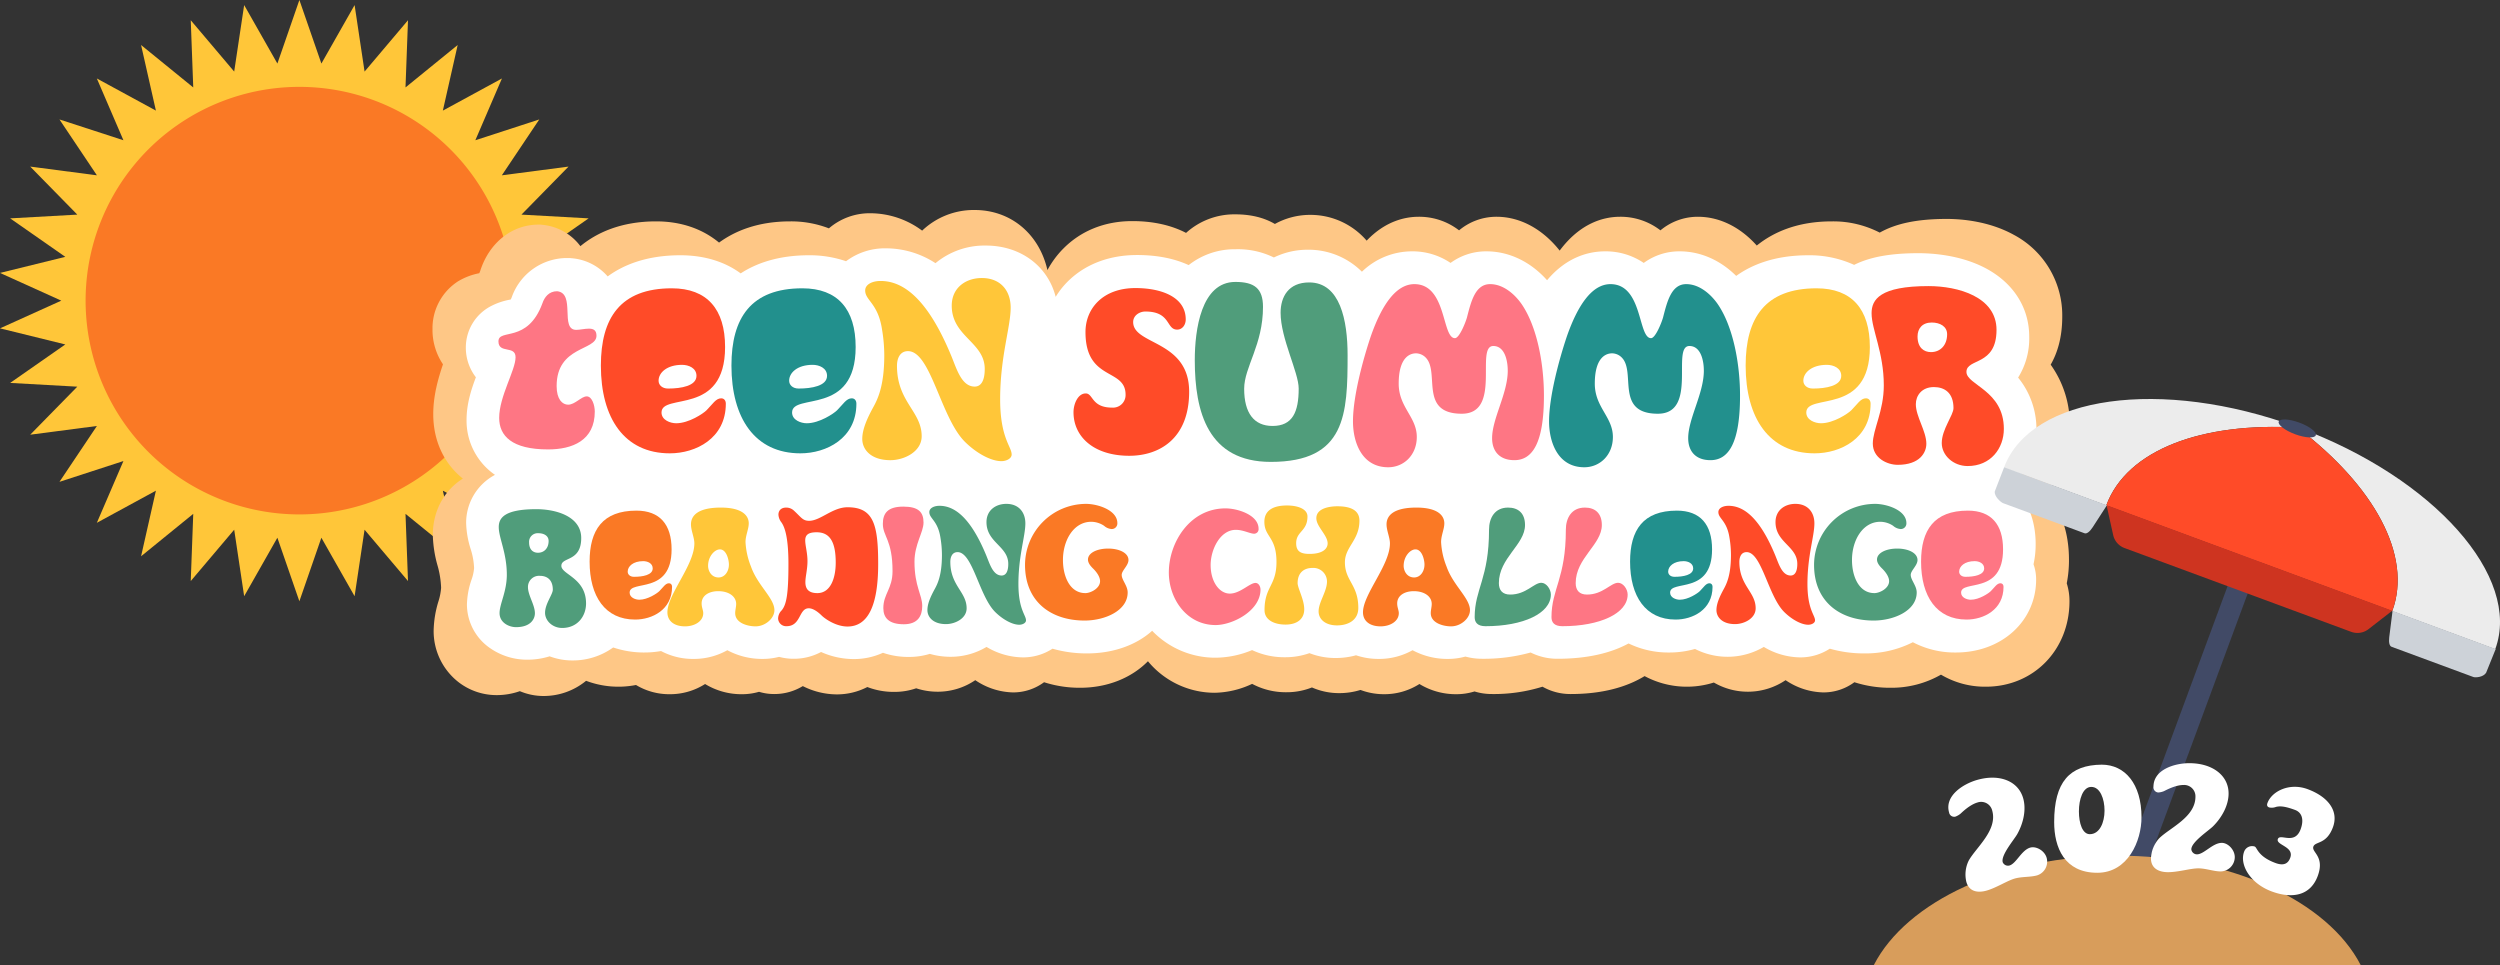
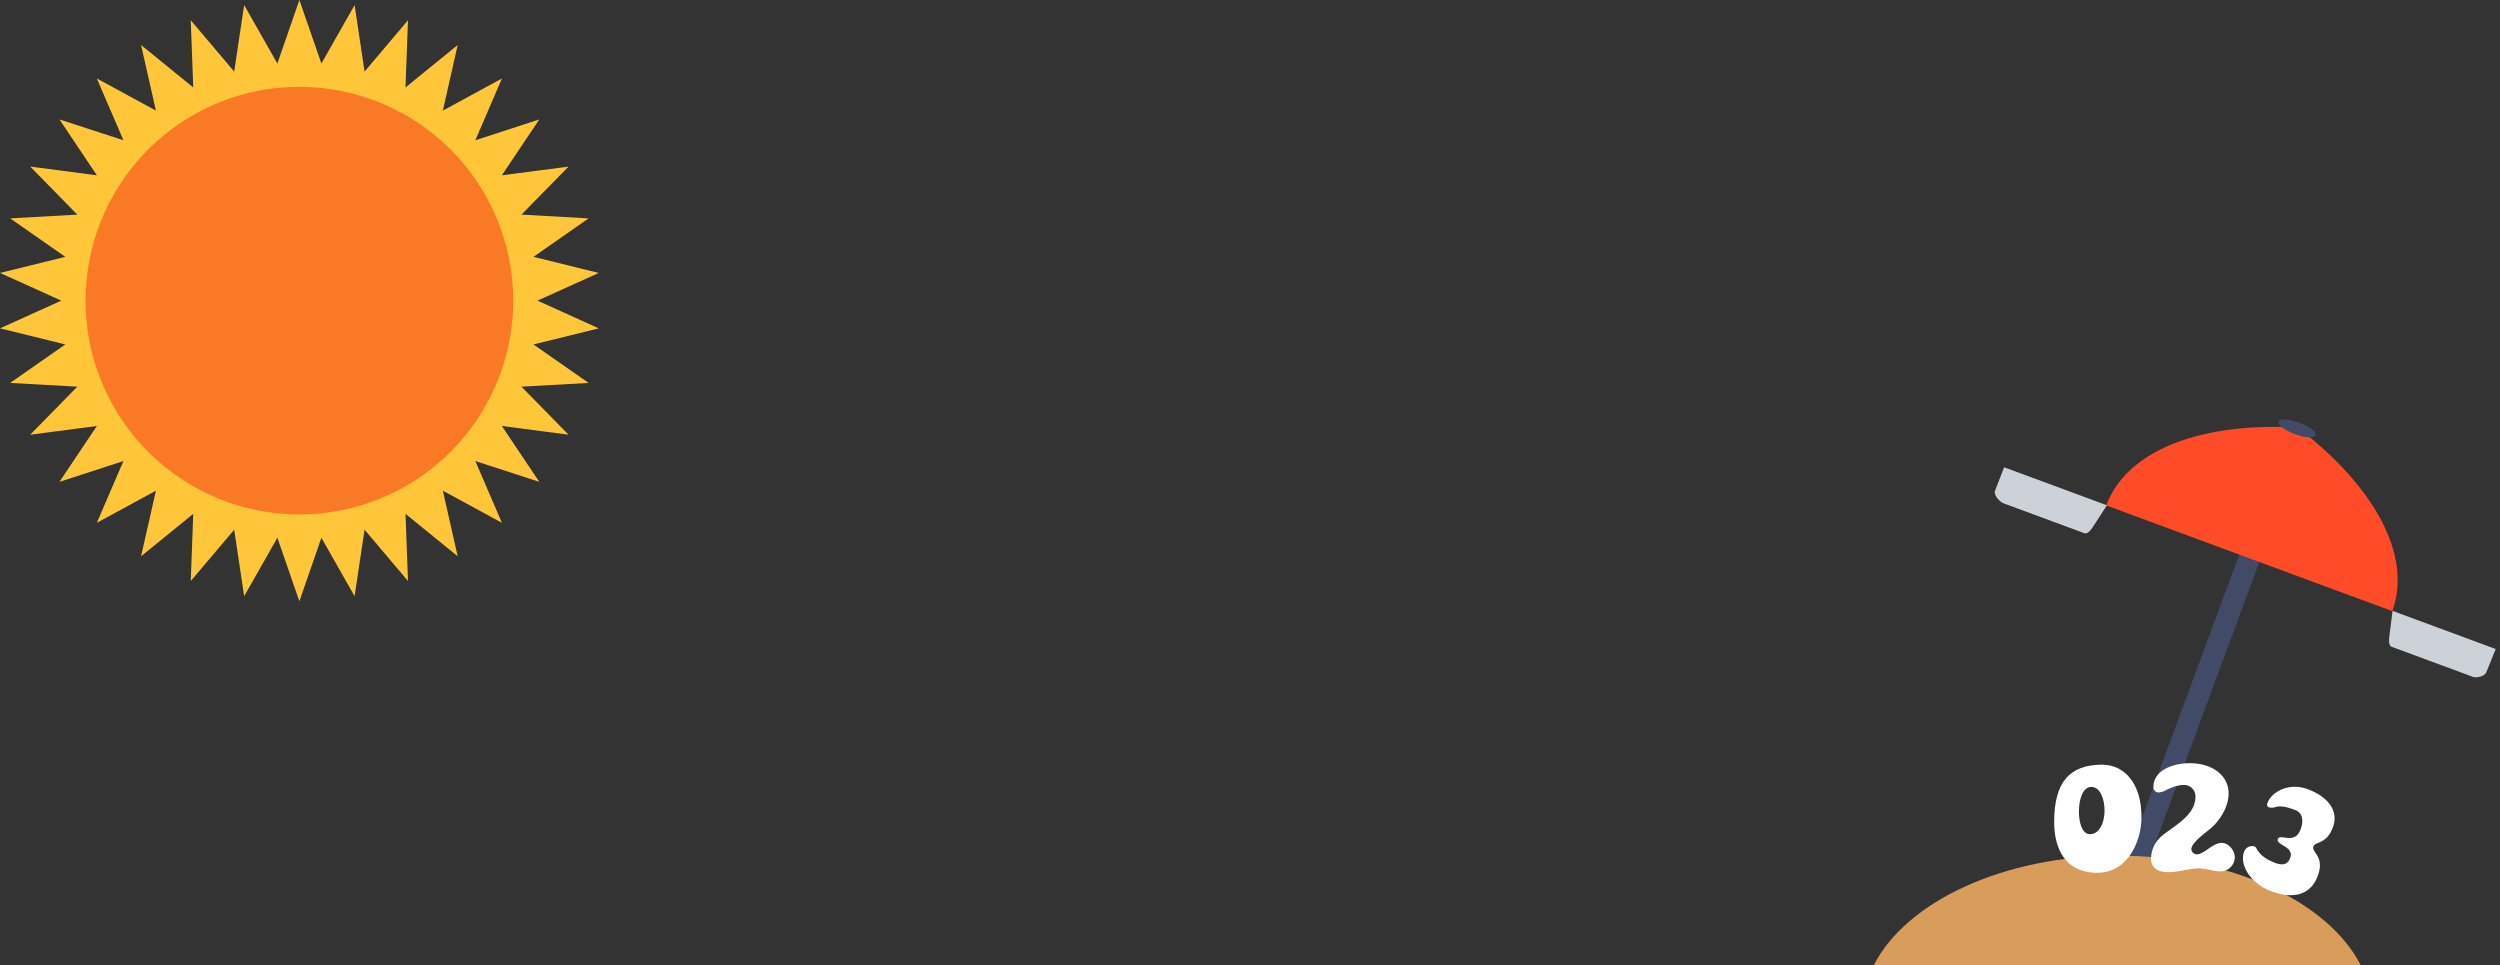
<svg xmlns="http://www.w3.org/2000/svg" width="1000" height="386" viewBox="0 0 1000 386">
  <rect x="0" y="0" width="1000" height="386" fill="#333333" stroke="none" />
  <defs>
    <clipPath id="clip-path">
      <rect id="Rectangle_42" data-name="Rectangle 42" width="239.505" height="240.514" fill="none" />
    </clipPath>
    <clipPath id="clip-path-2">
-       <rect id="Rectangle_39" data-name="Rectangle 39" width="654.914" height="194.4" fill="none" />
-     </clipPath>
+       </clipPath>
    <clipPath id="clip-path-3">
      <rect id="Rectangle_41" data-name="Rectangle 41" width="250.46" height="226.4" fill="none" />
    </clipPath>
  </defs>
  <g id="Group_158" data-name="Group 158" transform="translate(-460 -127)">
    <g id="Group_36" data-name="Group 36" transform="translate(460 127)">
      <path id="Path_220" data-name="Path 220" d="M119.753,0l-8.8,25.42L97.663,2.026l-3.989,26.6L76.3,8.095l1,26.883L56.428,18.005l5.935,26.239L38.733,31.388,49.367,56.1,23.784,47.776,38.76,70.126,12.084,66.636,30.918,85.846l-26.86,1.5,22.063,15.392L0,109.172l24.515,11.085L0,131.34l26.121,6.435L4.058,153.169l26.861,1.5L12.085,173.878l26.676-3.488L23.786,192.739l25.583-8.323L38.734,209.127l23.63-12.857-5.935,26.239L77.3,205.536l-1,26.884,17.377-20.536,3.988,26.6,13.286-23.394,8.8,25.42,8.8-25.42,13.286,23.394,3.989-26.6,17.377,20.536-1-26.884,20.871,16.973-5.934-26.239,23.631,12.856-10.635-24.711,25.583,8.323-14.975-22.349,26.675,3.489-18.833-19.209,26.86-1.5-22.063-15.392,26.121-6.435L214.99,120.257,239.5,109.173l-26.121-6.435,22.063-15.394-26.86-1.5,18.832-19.209-26.675,3.488,14.975-22.349L190.136,56.1l10.634-24.712-23.63,12.857L183.075,18,162.2,34.977l1-26.884L145.83,28.63l-3.989-26.6L128.556,25.421Z" transform="translate(0 0)" fill="#ffc639" />
      <g id="Group_35" data-name="Group 35" transform="translate(0 0)">
        <g id="Group_34" data-name="Group 34" clip-path="url(#clip-path)">
          <path id="Path_221" data-name="Path 221" d="M205.988,111.378a85.51,85.51,0,1,0-74.655,95.134,85.51,85.51,0,0,0,74.655-95.134" transform="translate(-1.341 -1.361)" fill="#fa7925" />
        </g>
      </g>
    </g>
    <g id="Group_30" data-name="Group 30" transform="translate(633 211)">
      <g id="Group_29" data-name="Group 29" transform="translate(0)" clip-path="url(#clip-path-2)">
        <path id="Path_177" data-name="Path 177" d="M654.587,139.893c0-11.354-3.495-20.78-9.552-27.26.439-.468.869-.949,1.286-1.447a38.379,38.379,0,0,0,8.593-24.669,41.08,41.08,0,0,0-7.643-24.647c2.684-4.663,4.629-10.891,4.629-19.218a36.45,36.45,0,0,0-19.333-32.7c-10.039-5.55-21.13-6.379-26.847-6.379-11.632,0-20.236,1.753-26.825,5.477a40.546,40.546,0,0,0-19.177-4.5c-13.946,0-23.542,4.448-30.006,9.668-6.606-7.386-14.9-11.51-23.529-11.51a23.259,23.259,0,0,0-15.007,5.434A26.062,26.062,0,0,0,475.05,2.707c-6.463,0-15.854,2.374-24.181,13.534-6.852-8.655-15.853-13.534-25.235-13.534a23.258,23.258,0,0,0-15.008,5.433A26.063,26.063,0,0,0,394.5,2.707c-5.609,0-13.423,1.788-20.834,9.553A29.647,29.647,0,0,0,351.31,1.95a29.184,29.184,0,0,0-14.35,3.637C332.531,3,327.254,1.734,320.978,1.734A28.814,28.814,0,0,0,301.425,9.16C295.738,6.211,288.6,4.44,279.9,4.44c-10.985,0-20.573,3.857-27.726,11.154a37.43,37.43,0,0,0-6.2,8.444C242.717,9.7,231.455,0,216.824,0a29.936,29.936,0,0,0-20.967,8.255A34.887,34.887,0,0,0,175.244,1.3a25.03,25.03,0,0,0-16.682,6.044A42.008,42.008,0,0,0,143.1,4.549c-12.884,0-22.058,3.8-28.477,8.491-6.608-5.471-15.155-8.491-25.158-8.491-14.163,0-23.841,4.587-30.306,9.913a21.537,21.537,0,0,0-14.91-8.507l-.942-.106h-.946c-10.534,0-19.608,7.2-23.222,18.371-.154.437-.293.782-.412,1.046l-.4.1A25.984,25.984,0,0,0,10.264,28.5,22.338,22.338,0,0,0,0,47.743a24.606,24.606,0,0,0,4.192,13.98C2.225,67.52.3,74.294.3,81.644c0,10.557,4.208,19.716,11.848,25.794-.21.132-.422.261-.627.4C4.281,112.691.128,120.779.128,130.028a48.8,48.8,0,0,0,1.844,12.031,37.018,37.018,0,0,1,1.471,9.058,23.309,23.309,0,0,1-1.09,5.5A42.41,42.41,0,0,0,.46,168.132a25.88,25.88,0,0,0,9.889,20.681,24.853,24.853,0,0,0,15.132,5.23,27.819,27.819,0,0,0,9.458-1.578,24.221,24.221,0,0,0,9.5,1.935,26.667,26.667,0,0,0,17-6.081A36.443,36.443,0,0,0,81.4,189.994a25.751,25.751,0,0,0,13.491,3.691,26.071,26.071,0,0,0,14.145-4.08,27.946,27.946,0,0,0,14.825,4.08,24.342,24.342,0,0,0,6.758-.966,20.473,20.473,0,0,0,5.973.895,21.858,21.858,0,0,0,11.533-3.176,30.349,30.349,0,0,0,13.526,3.319,26.431,26.431,0,0,0,12.274-2.947,29.349,29.349,0,0,0,10.863,1.945,26.329,26.329,0,0,0,8.686-1.44,27.332,27.332,0,0,0,8.616,1.369,26.62,26.62,0,0,0,15.022-4.619,27.841,27.841,0,0,0,15.075,4.9,20.736,20.736,0,0,0,12.441-4.077,46.422,46.422,0,0,0,14.409,2.218c11.064,0,20.653-4.028,27.143-10.611a34.643,34.643,0,0,0,26.689,12.613,36.5,36.5,0,0,0,14.984-3.563,28.566,28.566,0,0,0,13.723,3.348,27.1,27.1,0,0,0,10.2-1.916,26.793,26.793,0,0,0,10.949,2.273,28.271,28.271,0,0,0,8.475-1.277,26.369,26.369,0,0,0,9.426,1.707,26.067,26.067,0,0,0,14.144-4.08,27.95,27.95,0,0,0,14.826,4.08,24.371,24.371,0,0,0,7.214-1.1,23.209,23.209,0,0,0,6.908,1.032A65.174,65.174,0,0,0,444,190.677a22.572,22.572,0,0,0,11.277,2.937c12.6,0,22.38-2.769,29.566-7.174a35.757,35.757,0,0,0,27.7,2.571,26.993,26.993,0,0,0,28.695-.945,27.841,27.841,0,0,0,15.075,4.9,20.737,20.737,0,0,0,12.441-4.077,46.42,46.42,0,0,0,14.408,2.218,39.839,39.839,0,0,0,20.227-5.247,34.348,34.348,0,0,0,17.959,4.818c19.064,0,33.441-14.7,33.441-34.2a23.589,23.589,0,0,0-1.09-7.15,47.83,47.83,0,0,0,.891-9.436" transform="translate(0)" fill="#fec786" />
        <path id="Path_178" data-name="Path 178" d="M649.114,142.018c0-9.692-3.353-17.739-9.163-23.271.421-.4.834-.81,1.234-1.235a30.6,30.6,0,0,0,8.242-21.059,32.538,32.538,0,0,0-7.331-21.04,29.474,29.474,0,0,0,4.441-16.405c0-11.942-6.759-22.116-18.546-27.914-9.63-4.738-20.269-5.445-25.754-5.445-11.158,0-19.412,1.5-25.732,4.675a42.854,42.854,0,0,0-18.4-3.844c-13.378,0-22.584,3.8-28.784,8.254-6.337-6.305-14.3-9.825-22.571-9.825a24.038,24.038,0,0,0-14.4,4.638,27.07,27.07,0,0,0-15.471-4.638c-6.2,0-15.209,2.026-23.2,11.553-6.573-7.388-15.207-11.553-24.207-11.553a24.04,24.04,0,0,0-14.4,4.637,27.072,27.072,0,0,0-15.47-4.637,28.806,28.806,0,0,0-19.985,8.154,30.214,30.214,0,0,0-21.445-8.8,30.761,30.761,0,0,0-13.766,3.1,32.737,32.737,0,0,0-15.331-3.29,29.67,29.67,0,0,0-18.756,6.34c-5.456-2.519-12.3-4.029-20.649-4.029-10.538,0-19.735,3.292-26.6,9.522a32.455,32.455,0,0,0-5.948,7.208c-3.124-12.239-13.927-20.52-27.963-20.52a30.716,30.716,0,0,0-20.113,7.047,36.343,36.343,0,0,0-19.774-5.937,25.844,25.844,0,0,0-16,5.159,44.757,44.757,0,0,0-14.83-2.386c-12.36,0-21.16,3.241-27.318,7.248-6.339-4.67-14.538-7.248-24.133-7.248-13.587,0-22.871,3.916-29.073,8.462a21.341,21.341,0,0,0-14.3-7.262l-.9-.09h-.908A23.466,23.466,0,0,0,39.547,43.271c-.147.373-.281.667-.395.893l-.381.082a26.9,26.9,0,0,0-7.74,2.683,18.628,18.628,0,0,0-9.847,16.423,19.379,19.379,0,0,0,4.021,11.934c-1.887,4.949-3.732,10.731-3.732,17.006a26.31,26.31,0,0,0,11.365,22.018c-.2.113-.4.223-.6.341A21.687,21.687,0,0,0,21.307,133.6a37.451,37.451,0,0,0,1.769,10.27,28.434,28.434,0,0,1,1.411,7.733,17.979,17.979,0,0,1-1.046,4.692,32.594,32.594,0,0,0-1.817,9.833,21.281,21.281,0,0,0,9.487,17.654,25.784,25.784,0,0,0,14.516,4.464A29.683,29.683,0,0,0,54.7,186.9a25.716,25.716,0,0,0,9.115,1.652,27.582,27.582,0,0,0,16.306-5.191,39.072,39.072,0,0,0,19.15,1.429,27.045,27.045,0,0,0,12.942,3.151,27.32,27.32,0,0,0,13.569-3.482A29.341,29.341,0,0,0,140,187.938a26.042,26.042,0,0,0,6.483-.824,21.884,21.884,0,0,0,5.73.764,22.99,22.99,0,0,0,11.063-2.711A32.048,32.048,0,0,0,176.254,188a27.921,27.921,0,0,0,11.774-2.515,31.256,31.256,0,0,0,10.421,1.661,28.094,28.094,0,0,0,8.332-1.229,29.2,29.2,0,0,0,8.265,1.168,27.807,27.807,0,0,0,14.41-3.943,28.993,28.993,0,0,0,14.462,4.187,21.571,21.571,0,0,0,11.934-3.481,49.614,49.614,0,0,0,13.823,1.893c10.613,0,19.812-3.439,26.037-9.058a35,35,0,0,0,25.6,10.768,38.616,38.616,0,0,0,14.373-3.042,30.157,30.157,0,0,0,13.164,2.859,28.846,28.846,0,0,0,9.783-1.635,28.444,28.444,0,0,0,10.5,1.941,30.21,30.21,0,0,0,8.13-1.091,28.085,28.085,0,0,0,9.042,1.457,27.315,27.315,0,0,0,13.567-3.482,29.346,29.346,0,0,0,14.222,3.482,26.04,26.04,0,0,0,6.92-.941,24.815,24.815,0,0,0,6.627.881A69.7,69.7,0,0,0,447.1,185.37a23.761,23.761,0,0,0,10.818,2.507c12.084,0,21.468-2.364,28.362-6.124a36.441,36.441,0,0,0,16.282,3.622,37.061,37.061,0,0,0,10.288-1.427,28.629,28.629,0,0,0,27.526-.807,28.991,28.991,0,0,0,14.461,4.187,21.573,21.573,0,0,0,11.935-3.481,49.605,49.605,0,0,0,13.822,1.893,41.947,41.947,0,0,0,19.4-4.479,36.107,36.107,0,0,0,17.227,4.113c18.288,0,32.08-12.553,32.08-29.2a18.1,18.1,0,0,0-1.046-6.1,36.469,36.469,0,0,0,.855-8.054" transform="translate(-7.849 -8.372)" fill="#fff" />
        <path id="Path_179" data-name="Path 179" d="M73,67.07c1.467,0,3.423-.488,5.086-.488,1.761,0,3.032.587,3.032,2.836,0,6.063-15.941,4.009-15.941,20.146,0,5.379,2.347,7.433,4.6,7.433,2.738,0,5.281-3.325,7.433-3.325s3.227,3.618,3.227,6.063c0,11.639-9,15.159-18.68,15.159-14.572,0-19.56-5.477-19.56-12.616,0-8.606,6.552-19.072,6.552-24.254,0-4.89-6.846-1.271-6.846-6.357,0-5.28,11.639.978,17.6-15.256.782-2.347,2.543-4.793,5.868-4.793C72.9,52.4,66.347,67.07,73,67.07" transform="translate(-15.523 -19.125)" fill="#fe7684" />
        <path id="Path_180" data-name="Path 180" d="M156.677,73.227c0,27.872-25.428,18.19-25.428,26.21,0,3.032,3.521,4.3,5.868,4.3,5.086,0,10.856-3.912,12.127-5.183,2.445-2.445,3.717-4.792,5.868-4.792,1.174,0,1.859.88,1.859,2.152,0,13.887-12.03,19.853-22.4,19.853-18.19,0-27.579-14.083-27.579-35.109,0-19.071,7.824-30.9,28.362-30.9,14.181,0,21.32,8.411,21.32,23.472m-11.442,11.54c0-3.13-3.13-4.4-5.77-4.4-6.063,0-9.389,3.129-9.389,6.357,0,1.662,1.369,3.13,3.814,3.13,5.281,0,11.345-1.076,11.345-5.086" transform="translate(-39.642 -18.434)" fill="#ff4b28" />
        <path id="Path_181" data-name="Path 181" d="M239.643,73.227c0,27.872-25.428,18.19-25.428,26.21,0,3.032,3.521,4.3,5.868,4.3,5.086,0,10.856-3.912,12.127-5.183,2.445-2.445,3.717-4.792,5.868-4.792,1.174,0,1.859.88,1.859,2.152,0,13.887-12.03,19.853-22.4,19.853-18.19,0-27.579-14.083-27.579-35.109,0-19.071,7.824-30.9,28.362-30.9,14.181,0,21.32,8.411,21.32,23.472M228.2,84.767c0-3.13-3.13-4.4-5.77-4.4-6.063,0-9.389,3.129-9.389,6.357,0,1.662,1.369,3.13,3.814,3.13,5.281,0,11.345-1.076,11.345-5.086" transform="translate(-70.382 -18.434)" fill="#22908d" />
        <path id="Path_182" data-name="Path 182" d="M320.905,43.229c7.531,0,11.54,5.086,11.54,11.833,0,7.824-4.206,19.56-4.206,36.675,0,15.55,4.6,18.875,4.6,22.1,0,1.565-2.053,2.641-4.108,2.641-4.205,0-10.073-3.227-14.67-7.824-9.682-9.78-13.594-36.185-22.689-36.185-3.228,0-4.4,2.933-4.4,5.868,0,14.475,9.878,18.191,9.878,28.166,0,6.161-6.944,9.584-12.519,9.584-7.726,0-11.247-4.205-11.247-8.508,0-4.01,2.151-8.508,4.205-12.322,1.859-3.326,4.6-8.606,4.6-21.125A63.353,63.353,0,0,0,281,63.865c-1.564-10.562-6.748-11.638-6.748-15.648,0-2.444,2.836-3.813,6.161-3.813,9.487,0,19.071,7.726,28.264,29.926,2.151,5.183,4.107,12.322,9.388,12.322,2.347,0,4.01-2.054,4.01-7.042,0-10.758-13.2-12.91-13.2-25.33,0-7.14,5.574-11.051,12.029-11.051" transform="translate(-101.178 -16.017)" fill="#ffc639" />
        <path id="Path_183" data-name="Path 183" d="M452.207,62.117c0,2.347-1.467,4.107-3.423,4.107-4.5,0-2.444-7.237-12.715-7.237-2.347,0-4.889,1.565-4.889,4.206,0,9.291,22.395,7.14,22.395,27.873,0,18.875-12.028,25.623-23.959,25.623-14.181,0-22.3-7.628-22.3-17.408,0-3.325,1.76-7.531,4.89-7.531,3.032,0,2.249,5.672,10.561,5.672a5.03,5.03,0,0,0,5.379-5.183c0-10.758-16.038-5.281-16.038-25.037,0-9.584,7.139-17.6,19.951-17.6,10.659,0,20.146,3.717,20.146,12.518" transform="translate(-150.914 -18.377)" fill="#ff4b28" />
        <path id="Path_184" data-name="Path 184" d="M511.663,55.691c0,15.256-7.531,24.059-7.531,32.763,0,9.682,3.913,14.866,11.345,14.866,8.02,0,10.464-5.575,10.464-14.964,0-6.454-7.237-20.049-7.237-30.317,0-6.357,3.131-12.127,11.443-12.127,12.42,0,15.354,15.257,15.354,29.046,0,23.668-.685,42.738-30.709,42.738-25.134,0-30.415-19.951-30.415-40.684,0-12.127,2.542-31.3,16.234-31.3,7.53,0,11.051,2.543,11.051,9.976" transform="translate(-179.464 -16.938)" fill="#509d7b" />
        <path id="Path_185" data-name="Path 185" d="M646.807,81.734c0-4.206-1.271-9.878-5.77-9.878-7.335,0,3.521,27.09-12.616,27.09-17.115,0-8.8-16.332-14.279-22.3a5.566,5.566,0,0,0-4.009-1.858c-1.662,0-6.944.685-6.944,12.127,0,9.486,7.237,13.3,7.237,21.32,0,7.237-5.182,12.127-11.441,12.127-10.367,0-14.084-9.682-14.084-18.386,0-10.073,4.108-25.036,7.139-34.034,4.205-12.03,9.878-20.831,17.409-20.831,13.007,0,10.953,21.614,16.235,21.614,1.76,0,4.2-6.162,4.791-8.216,1.662-6.454,3.326-13.4,9.291-13.4,5.379,0,9.976,4.206,12.617,8.02,6.161,9,8.9,23.863,8.9,36.577,0,18.972-4.6,25.818-11.832,25.818-5.771,0-8.9-3.423-8.9-8.8,0-7.824,6.259-17.9,6.259-26.992" transform="translate(-216.709 -17.456)" fill="#fe7684" />
        <path id="Path_186" data-name="Path 186" d="M771.41,81.734c0-4.206-1.271-9.878-5.77-9.878-7.335,0,3.521,27.09-12.616,27.09-17.115,0-8.8-16.332-14.278-22.3a5.57,5.57,0,0,0-4.009-1.858c-1.663,0-6.944.685-6.944,12.127,0,9.486,7.238,13.3,7.238,21.32,0,7.237-5.184,12.127-11.443,12.127-10.366,0-14.082-9.682-14.082-18.386,0-10.073,4.107-25.036,7.139-34.034,4.206-12.03,9.877-20.831,17.408-20.831,13.007,0,10.954,21.614,16.235,21.614,1.761,0,4.205-6.162,4.793-8.216,1.662-6.454,3.325-13.4,9.29-13.4,5.379,0,9.976,4.206,12.616,8.02,6.162,9,8.9,23.863,8.9,36.577,0,18.972-4.6,25.818-11.835,25.818-5.77,0-8.9-3.423-8.9-8.8,0-7.824,6.259-17.9,6.259-26.992" transform="translate(-262.875 -17.456)" fill="#22908d" />
        <path id="Path_187" data-name="Path 187" d="M884.1,73.227c0,27.872-25.428,18.19-25.428,26.21,0,3.032,3.521,4.3,5.868,4.3,5.085,0,10.856-3.912,12.127-5.183,2.445-2.445,3.716-4.792,5.867-4.792,1.175,0,1.859.88,1.859,2.152,0,13.887-12.029,19.853-22.4,19.853-18.191,0-27.578-14.083-27.578-35.109,0-19.071,7.823-30.9,28.361-30.9,14.18,0,21.319,8.411,21.319,23.472m-11.442,11.54c0-3.13-3.13-4.4-5.769-4.4-6.064,0-9.39,3.129-9.39,6.357,0,1.662,1.37,3.13,3.815,3.13,5.282,0,11.345-1.076,11.345-5.086" transform="translate(-309.157 -18.434)" fill="#ffc639" />
        <path id="Path_188" data-name="Path 188" d="M964.408,65.863c0,14.572-12.03,11.247-12.03,16.821,0,5.281,14.964,7.335,14.964,22.787,0,7.823-5.283,14.866-14.475,14.866-5.769,0-10.366-4.3-10.366-9.193,0-5.477,4.695-11.149,4.695-13.986,0-6.161-3.619-8.41-7.824-8.41-4.891,0-7.238,3.423-7.238,6.845,0,4.988,4.206,10.758,4.206,15.844,0,3.423-2.543,8.411-11.442,8.411-4.3,0-9.976-2.738-9.976-8.509,0-5.574,4.4-13.007,4.4-23.276,0-13.2-4.891-22.3-4.891-28.85,0-5.477,3.324-10.856,22.786-10.856,11.834,0,27.189,4.3,27.189,17.506m-25.917-2.934c-3.814,0-5.672,2.445-5.672,5.575,0,4.5,2.542,6.259,5.378,6.259,3.716,0,6.455-2.738,6.455-7.14,0-3.129-2.836-4.694-6.161-4.694" transform="translate(-338.802 -17.917)" fill="#ff4b28" />
        <path id="Path_189" data-name="Path 189" d="M75.082,201.67c0,9.619-7.94,7.424-7.94,11.1,0,3.486,9.877,4.841,9.877,15.04,0,5.164-3.486,9.812-9.554,9.812-3.808,0-6.842-2.84-6.842-6.067,0-3.615,3.1-7.359,3.1-9.232,0-4.067-2.389-5.552-5.164-5.552a4.438,4.438,0,0,0-4.777,4.519c0,3.292,2.776,7.1,2.776,10.458,0,2.259-1.678,5.552-7.553,5.552-2.84,0-6.585-1.807-6.585-5.616,0-3.679,2.905-8.586,2.905-15.364,0-8.715-3.228-14.718-3.228-19.043,0-3.615,2.2-7.165,15.041-7.165,7.811,0,17.946,2.84,17.946,11.554m-17.107-1.936a3.439,3.439,0,0,0-3.744,3.679c0,2.97,1.678,4.131,3.55,4.131,2.453,0,4.261-1.807,4.261-4.712,0-2.065-1.872-3.1-4.067-3.1" transform="translate(-15.596 -70.439)" fill="#509d7b" />
        <path id="Path_190" data-name="Path 190" d="M132.625,206.531c0,18.4-16.784,12.006-16.784,17.3,0,2,2.323,2.841,3.873,2.841,3.357,0,7.165-2.583,8-3.422,1.613-1.614,2.452-3.163,3.873-3.163.775,0,1.227.58,1.227,1.42,0,9.167-7.94,13.1-14.783,13.1-12.006,0-18.2-9.3-18.2-23.175,0-12.588,5.164-20.4,18.721-20.4,9.36,0,14.072,5.551,14.072,15.493m-7.553,7.617c0-2.066-2.066-2.905-3.808-2.905-4,0-6.2,2.066-6.2,4.2,0,1.1.9,2.065,2.518,2.065,3.485,0,7.488-.71,7.488-3.356" transform="translate(-36.988 -70.781)" fill="#fa7925" />
        <path id="Path_191" data-name="Path 191" d="M181.8,195.416c0,2.324-1.291,4.777-1.291,7.489a30.418,30.418,0,0,0,2.2,9.812c2.646,7.553,9.36,12.588,9.36,17.43,0,3.228-3.615,6.455-7.553,6.455-3.1,0-8.134-1.29-8.134-5.293,0-1.227.387-2.454.387-3.679,0-2.97-2.905-5.1-7.166-5.1-3.614,0-6.649,1.678-6.649,4.906,0,1.614.645,2.711.645,3.874,0,3.292-3.486,5.293-7.295,5.293-4.389,0-7.036-2.195-7.036-5.616,0-7.229,10.78-18.849,10.78-27.564,0-2.388-1.355-5.1-1.355-7.617,0-3.421,2.646-6.714,11.942-6.714,8.2,0,11.168,2.969,11.168,6.326m-11.555,10.394c-2.066,0-4.712,2.775-4.712,6.585,0,2,1.291,4.648,4.2,4.648,2.453,0,4.131-2.388,4.131-5.164,0-1.872-.968-6.068-3.615-6.068" transform="translate(-55.303 -70.059)" fill="#ffc639" />
        <path id="Path_192" data-name="Path 192" d="M219.614,233.426a4.631,4.631,0,0,1,1.42-3.292c1.872-2.26,2.711-6.262,2.711-18.527,0-9.554-1.162-14.4-2.84-16.719a5.442,5.442,0,0,1-1.162-3.034c0-1.549.968-2.84,3.1-2.84a4.466,4.466,0,0,1,3.033,1.162c2.97,2.711,3.55,4.131,6.133,4.131,4.519,0,9.361-5.422,15.364-5.422,10.393,0,12.265,6.843,12.265,22.723,0,16.977-4.261,24.982-12.265,24.982-4.712,0-9.038-3.163-10.2-4.26-.71-.71-3.1-3.034-5.293-3.034-4.067,0-3.034,7.166-8.908,7.166a3.2,3.2,0,0,1-3.357-3.034m10.845-31.244c0,2.066.9,4.906.9,8.263,0,3.292-.839,6.2-.839,8.392,0,2.388.968,4.389,4.777,4.389,5.294,0,7.359-6,7.359-12.2,0-8.134-2.259-12.136-7.617-12.136-3.356,0-4.583,1.033-4.583,3.292" transform="translate(-81.368 -69.982)" fill="#ff4b28" />
        <path id="Path_193" data-name="Path 193" d="M302.438,194.866c0,3.873-3.615,8.65-3.615,15.622,0,10.006,3.1,13.168,3.1,17.752,0,4-1.807,7.295-7.359,7.295-5.94,0-8.2-2.517-8.2-6.455,0-5.681,3.68-7.746,3.68-14.782,0-12.459-3.873-13.944-3.873-18.914,0-4.325,2-6.907,8.2-6.907,6.133,0,8.07,2.259,8.07,6.391" transform="translate(-106.028 -69.831)" fill="#fe7684" />
        <path id="Path_194" data-name="Path 194" d="M346.039,186.731c4.97,0,7.617,3.356,7.617,7.811,0,5.164-2.776,12.911-2.776,24.208,0,10.264,3.034,12.458,3.034,14.589,0,1.032-1.355,1.743-2.711,1.743-2.776,0-6.649-2.13-9.683-5.164-6.391-6.455-8.973-23.884-14.977-23.884-2.13,0-2.9,1.936-2.9,3.873,0,9.554,6.52,12.008,6.52,18.592,0,4.067-4.583,6.326-8.263,6.326-5.1,0-7.424-2.775-7.424-5.616,0-2.648,1.42-5.616,2.776-8.134,1.226-2.194,3.034-5.681,3.034-13.943a41.824,41.824,0,0,0-.58-6.778c-1.033-6.972-4.454-7.682-4.454-10.329,0-1.614,1.872-2.517,4.066-2.517,6.262,0,12.588,5.1,18.657,19.753,1.42,3.421,2.711,8.134,6.2,8.134,1.549,0,2.647-1.355,2.647-4.648,0-7.1-8.715-8.522-8.715-16.719,0-4.712,3.679-7.295,7.94-7.295" transform="translate(-116.513 -69.185)" fill="#509d7b" />
        <path id="Path_195" data-name="Path 195" d="M400.788,186.731c4.97,0,12.652,2.582,12.652,7.682a2.239,2.239,0,0,1-2.259,2.389,5.034,5.034,0,0,1-3.034-1.292,9.382,9.382,0,0,0-5.164-1.613c-6.907,0-11.3,7.23-11.3,15.3,0,6.584,2.776,13.233,8.973,13.233,2.066,0,5.874-1.871,5.874-4.777,0-1.936-1.678-3.937-2.711-4.97-1.485-1.42-2.13-2.582-2.13-3.679,0-2.646,3.615-4.389,8.069-4.389s8.134,1.743,8.134,4.583c0,2.194-2.711,4.2-2.711,5.939,0,2.065,2.388,4.325,2.388,7.036,0,7.3-9.1,11.233-17.236,11.233-13.3,0-23.82-7.424-23.82-22.271a24.476,24.476,0,0,1,24.272-24.4" transform="translate(-139.501 -69.185)" fill="#fa7925" />
        <path id="Path_196" data-name="Path 196" d="M467.889,215.23c0-11.942,8.392-25.627,22.658-25.627,4.906,0,13.234,2.646,13.234,8.134a1.8,1.8,0,0,1-1.743,2c-1.679,0-4.325-1.549-7.359-1.549-6.262,0-10.07,7.876-10.07,14.072,0,6.778,3.55,11.426,7.682,11.426s7.94-4.261,10.264-4.261c1.291,0,2,1.484,2,2.646,0,8.586-11.3,14.2-17.945,14.2-11.62,0-18.72-10.523-18.72-21.045" transform="translate(-173.355 -70.249)" fill="#fe7684" />
        <path id="Path_197" data-name="Path 197" d="M557.842,188.079c5.294,0,8.779,1.613,8.779,5.745,0,7.876-5.81,10.458-5.81,16.655,0,7.489,5.358,8.909,5.358,18.269,0,4.906-4.067,6.972-8.521,6.972-4.584,0-7.359-2.388-7.359-5.616,0-3.68,3.356-8,3.356-11.943a5.457,5.457,0,0,0-5.81-5.423c-3.421,0-5.938,1.937-5.938,6.068,0,2,2.646,6.585,2.646,10.458,0,3.937-2.9,6.132-7.488,6.132-4.648,0-8.392-1.936-8.392-5.745,0-9.554,4.777-9.683,4.777-19.3,0-10.135-4.842-9.941-4.842-16.074,0-4.713,3.743-6.52,9.037-6.52,4.389,0,8.2,1.42,8.2,4.39,0,6-4.519,5.874-4.519,10.715,0,3.486,2.13,4.261,5.358,4.261,5.358,0,7.23-2.13,7.23-4.2,0-3.292-4.518-6.714-4.518-10.071,0-4,5.293-4.777,8.456-4.777" transform="translate(-195.849 -69.565)" fill="#ffc639" />
        <path id="Path_198" data-name="Path 198" d="M623.793,195.416c0,2.324-1.29,4.777-1.29,7.489a30.437,30.437,0,0,0,2.194,9.812c2.647,7.553,9.36,12.588,9.36,17.43,0,3.228-3.615,6.455-7.553,6.455-3.1,0-8.133-1.29-8.133-5.293,0-1.227.387-2.454.387-3.679,0-2.97-2.9-5.1-7.166-5.1-3.614,0-6.649,1.678-6.649,4.906,0,1.614.645,2.711.645,3.874,0,3.292-3.485,5.293-7.294,5.293-4.389,0-7.036-2.195-7.036-5.616,0-7.229,10.779-18.849,10.779-27.564,0-2.388-1.355-5.1-1.355-7.617,0-3.421,2.647-6.714,11.943-6.714,8.2,0,11.167,2.969,11.167,6.326m-11.555,10.394c-2.065,0-4.713,2.775-4.713,6.585,0,2,1.292,4.648,4.2,4.648,2.453,0,4.132-2.388,4.132-5.164,0-1.872-.968-6.068-3.615-6.068" transform="translate(-219.065 -70.059)" fill="#fa7925" />
        <path id="Path_199" data-name="Path 199" d="M675.588,189.09c4.066,0,6.778,2.26,6.778,6.972,0,7.876-10.459,13.169-10.459,23.24,0,2.9,1.485,4.583,4.52,4.583,6.391,0,9.489-4.712,12.459-4.712,2,0,3.809,2.518,3.809,4.712,0,7.553-11.1,12.653-26.144,12.653-3.292,0-4.325-1.615-4.325-3.616,0-11.3,5.745-15.492,5.745-34.987,0-4.648,2.259-8.844,7.617-8.844" transform="translate(-245.358 -70.059)" fill="#509d7b" />
        <path id="Path_200" data-name="Path 200" d="M724.4,189.09c4.066,0,6.777,2.26,6.777,6.972,0,7.876-10.457,13.169-10.457,23.24,0,2.9,1.485,4.583,4.519,4.583,6.391,0,9.489-4.712,12.458-4.712,2,0,3.809,2.518,3.809,4.712,0,7.553-11.1,12.653-26.144,12.653-3.292,0-4.325-1.615-4.325-3.616,0-11.3,5.746-15.492,5.746-34.987,0-4.648,2.258-8.844,7.618-8.844" transform="translate(-263.443 -70.059)" fill="#fe7684" />
        <path id="Path_201" data-name="Path 201" d="M793.775,206.531c0,18.4-16.784,12.006-16.784,17.3,0,2,2.324,2.841,3.873,2.841,3.356,0,7.165-2.583,8-3.422,1.614-1.614,2.453-3.163,3.873-3.163.774,0,1.226.58,1.226,1.42,0,9.167-7.941,13.1-14.783,13.1-12.006,0-18.2-9.3-18.2-23.175,0-12.588,5.164-20.4,18.72-20.4,9.361,0,14.073,5.551,14.073,15.493m-7.553,7.617c0-2.066-2.066-2.905-3.809-2.905-4,0-6.2,2.066-6.2,4.2,0,1.1.9,2.065,2.518,2.065,3.486,0,7.488-.71,7.488-3.356" transform="translate(-281.948 -70.781)" fill="#22908d" />
        <path id="Path_202" data-name="Path 202" d="M847.414,186.731c4.971,0,7.618,3.356,7.618,7.811,0,5.164-2.776,12.911-2.776,24.208,0,10.264,3.034,12.458,3.034,14.589,0,1.032-1.355,1.743-2.711,1.743-2.776,0-6.649-2.13-9.683-5.164-6.391-6.455-8.973-23.884-14.977-23.884-2.13,0-2.9,1.936-2.9,3.873,0,9.554,6.52,12.008,6.52,18.592,0,4.067-4.583,6.326-8.263,6.326-5.1,0-7.423-2.775-7.423-5.616,0-2.648,1.42-5.616,2.776-8.134,1.227-2.194,3.033-5.681,3.033-13.943a41.772,41.772,0,0,0-.581-6.778c-1.033-6.972-4.454-7.682-4.454-10.329,0-1.614,1.872-2.517,4.067-2.517,6.262,0,12.588,5.1,18.656,19.753,1.42,3.421,2.711,8.134,6.2,8.134,1.55,0,2.647-1.355,2.647-4.648,0-7.1-8.715-8.522-8.715-16.719,0-4.712,3.68-7.295,7.94-7.295" transform="translate(-302.276 -69.185)" fill="#ff4b28" />
        <path id="Path_203" data-name="Path 203" d="M902.164,186.731c4.971,0,12.653,2.582,12.653,7.682a2.239,2.239,0,0,1-2.259,2.389,5.032,5.032,0,0,1-3.034-1.292,9.385,9.385,0,0,0-5.164-1.613c-6.907,0-11.3,7.23-11.3,15.3,0,6.584,2.776,13.233,8.973,13.233,2.066,0,5.875-1.871,5.875-4.777,0-1.936-1.679-3.937-2.712-4.97-1.485-1.42-2.131-2.582-2.131-3.679,0-2.646,3.615-4.389,8.07-4.389s8.133,1.743,8.133,4.583c0,2.194-2.711,4.2-2.711,5.939,0,2.065,2.388,4.325,2.388,7.036,0,7.3-9.1,11.233-17.235,11.233-13.3,0-23.82-7.424-23.82-22.271a24.475,24.475,0,0,1,24.271-24.4" transform="translate(-325.263 -69.185)" fill="#509d7b" />
        <path id="Path_204" data-name="Path 204" d="M978.677,206.531c0,18.4-16.784,12.006-16.784,17.3,0,2,2.324,2.841,3.873,2.841,3.357,0,7.165-2.583,8-3.422,1.614-1.614,2.453-3.163,3.873-3.163.774,0,1.226.58,1.226,1.42,0,9.167-7.939,13.1-14.783,13.1-12.006,0-18.2-9.3-18.2-23.175,0-12.588,5.165-20.4,18.72-20.4,9.361,0,14.073,5.551,14.073,15.493m-7.553,7.617c0-2.066-2.066-2.905-3.809-2.905-4,0-6.2,2.066-6.2,4.2,0,1.1.9,2.065,2.518,2.065,3.486,0,7.489-.71,7.489-3.356" transform="translate(-350.454 -70.781)" fill="#fe7684" />
      </g>
    </g>
    <g id="Group_33" data-name="Group 33" transform="translate(1209.54 286.6)">
      <rect id="Rectangle_40" data-name="Rectangle 40" width="164.344" height="8.563" transform="matrix(0.347, -0.938, 0.938, 0.347, 96.756, 195.786)" fill="#414a66" />
      <g id="Group_32" data-name="Group 32" transform="translate(0)">
        <g id="Group_31" data-name="Group 31" clip-path="url(#clip-path-3)">
          <path id="Path_205" data-name="Path 205" d="M279.536,18.813l-.3-.114-.061.165Z" transform="translate(-109.561 -7.338)" fill="none" stroke="#22908d" stroke-miterlimit="10" stroke-width="1" />
          <path id="Path_206" data-name="Path 206" d="M278.836,18.727l.061-.165c-.194-.072-.389-.141-.584-.211l.353.4Z" transform="translate(-109.223 -7.202)" fill="none" stroke="#22908d" stroke-miterlimit="10" stroke-width="1" />
          <path id="Path_207" data-name="Path 207" d="M279.006,19.126l.058-.156-.171.025C278.931,19.038,278.968,19.082,279.006,19.126Z" transform="translate(-109.451 -7.445)" fill="none" stroke="#22908d" stroke-miterlimit="10" stroke-width="1" />
-           <path id="Path_208" data-name="Path 208" d="M279.533,18.872l-.335-.021-.032.087c30.254,23.023,46,50.993,37.749,73.315l41.193,15.228c10.679-28.887-24.485-68.514-78.574-88.608" transform="translate(-109.558 -7.398)" fill="#ececec" />
-           <path id="Path_209" data-name="Path 209" d="M203.106,11.444l-.392-.3C148.66-8.644,96.338-1.394,85.678,27.442l40.909,15.123c8.263-22.352,38.49-33.354,76.519-31.121" transform="translate(-33.624 0)" fill="#ececec" />
          <path id="Path_210" data-name="Path 210" d="M229.656,18.749l-.126-.1c-38.029-2.233-68.255,8.769-76.519,31.121l57.339,21.2,57.055,21.092c8.252-22.321-7.5-50.292-37.749-73.315" transform="translate(-60.049 -7.209)" fill="#ff4b28" />
-           <path id="Path_211" data-name="Path 211" d="M251.006,120.538,160.439,87.057a7.211,7.211,0,0,1-4.571-5.15L153.2,69.875l114.268,42.242-9.554,7.417a7.2,7.2,0,0,1-6.907,1" transform="translate(-60.123 -27.422)" fill="#ce3420" />
          <path id="Path_212" data-name="Path 212" d="M372.895,165.936l-32.7-12.088c-.838-.31-1.191-1.75-.931-3.8l1.332-10.553,41.255,15.251-3.845,9.527c-1.153,1.78-4.261,1.981-5.113,1.666" transform="translate(-133.111 -54.743)" fill="#cdd2d8" />
          <path id="Path_213" data-name="Path 213" d="M115.509,71.342,82.923,59.3c-.835-.309-3.58-2.633-3.319-4.687l3.734-9.665,41.114,15.2-5.717,8.835c-1.151,1.78-2.377,2.677-3.225,2.364" transform="translate(-31.234 -17.638)" fill="#cdd2d8" />
          <path id="Path_214" data-name="Path 214" d="M281.351,19.8c-.473,1.28-4.176,1.09-8.271-.424s-7.031-3.778-6.557-5.057,4.176-1.09,8.271.423,7.031,3.778,6.557,5.058" transform="translate(-104.577 -5.286)" fill="#414a66" />
          <path id="Path_215" data-name="Path 215" d="M97.361,300.643C51.7,300.643,13.037,319.03,0,344.387h194.72c-13.036-25.357-51.695-43.744-97.36-43.744" transform="translate(0 -117.987)" fill="#d89d5b" />
-           <path id="Path_216" data-name="Path 216" d="M60.577,250.209c8.779-2.514,16.4.331,18.407,7.353,1.265,4.418.16,9.76-2.347,14.277-1.253,2.259-6.647,8.461-5.836,11.293a2.278,2.278,0,0,0,2.7,1.309c2.719-.778,4.8-6.153,8.307-7.158,2.379-.682,5.747,1.235,6.557,4.066a5.754,5.754,0,0,1-3.808,7.035c-2.662.762-6.117.465-8.949,1.276-3.058.875-7.338,3.694-11.246,4.814-3.512,1.005-6.976.465-8.1-3.442a12.627,12.627,0,0,1,.926-8.539c2.91-5.246,11.654-12.162,9.4-20.035a4.531,4.531,0,0,0-5.885-3.218c-3.229.924-6.407,4.164-6.852,4.536a7.39,7.39,0,0,1-1.95,1.11,2.057,2.057,0,0,1-2.558-1.658c-1.9-6.627,5.561-11.4,11.225-13.019" transform="translate(-19.25 -97.841)" fill="#fff" />
          <path id="Path_217" data-name="Path 217" d="M153.652,261.78c0,9.485-5.42,22.211-17.674,22.211-13.2,0-17.262-10.133-17.262-20.267,0-16.025,6.127-22.859,19.03-22.977,9.308,0,15.907,7.718,15.907,21.033m-25.039-2.357c0,4.772,1.414,9.132,4.36,9.132,3.947,0,5.891-4.713,5.891-9.426s-1.767-9.485-5.3-9.485c-3.359,0-4.949,4.949-4.949,9.78" transform="translate(-46.589 -94.481)" fill="#fff" />
          <path id="Path_218" data-name="Path 218" d="M197.826,239.777c9.131,0,15.671,4.831,15.671,12.136,0,4.6-2.533,9.427-6.186,13.079-1.826,1.826-8.719,6.3-8.719,9.249a2.278,2.278,0,0,0,2.238,2c2.828,0,6.3-4.595,9.957-4.595,2.475,0,5.184,2.769,5.184,5.715a5.754,5.754,0,0,1-5.6,5.715c-2.769,0-6.009-1.238-8.955-1.238-3.181,0-8.071,1.532-12.136,1.532-3.653,0-6.834-1.473-6.834-5.538a12.63,12.63,0,0,1,3.24-7.954c4.242-4.242,14.552-8.483,14.552-16.672a4.531,4.531,0,0,0-4.772-4.713c-3.358,0-7.305,2.239-7.836,2.474a7.368,7.368,0,0,1-2.18.53,2.057,2.057,0,0,1-2-2.3c0-6.893,8.484-9.426,14.375-9.426" transform="translate(-71.602 -94.1)" fill="#fff" />
          <path id="Path_219" data-name="Path 219" d="M279.012,271.494c-2.574,6.963-7.021,5.57-7.818,7.725-.859,2.321,4.665,3.861,1.744,11.763-2.983,8.068-10.418,9.151-18.375,6.209-8.676-3.207-13-10.711-11.079-15.9a3.384,3.384,0,0,1,4.224-2.082c1.049.388,1.122,3.932,8.305,6.588,3.647,1.348,5.164-.038,5.92-2.083,1.676-4.531-5.857-5.055-4.958-7.486s6.721,2.547,9.111-3.917c1.43-3.868.535-6.712-2.229-7.734-3.924-1.45-5.987-1.648-7.66-1.2a4.719,4.719,0,0,1-2.709.192c-.663-.245-1.038-.761-.67-1.755,1.736-4.7,8.767-8.254,16.061-5.557,8.289,3.064,12.522,8.775,10.132,15.24" transform="translate(-95.378 -100.201)" fill="#fff" />
        </g>
      </g>
    </g>
  </g>
</svg>